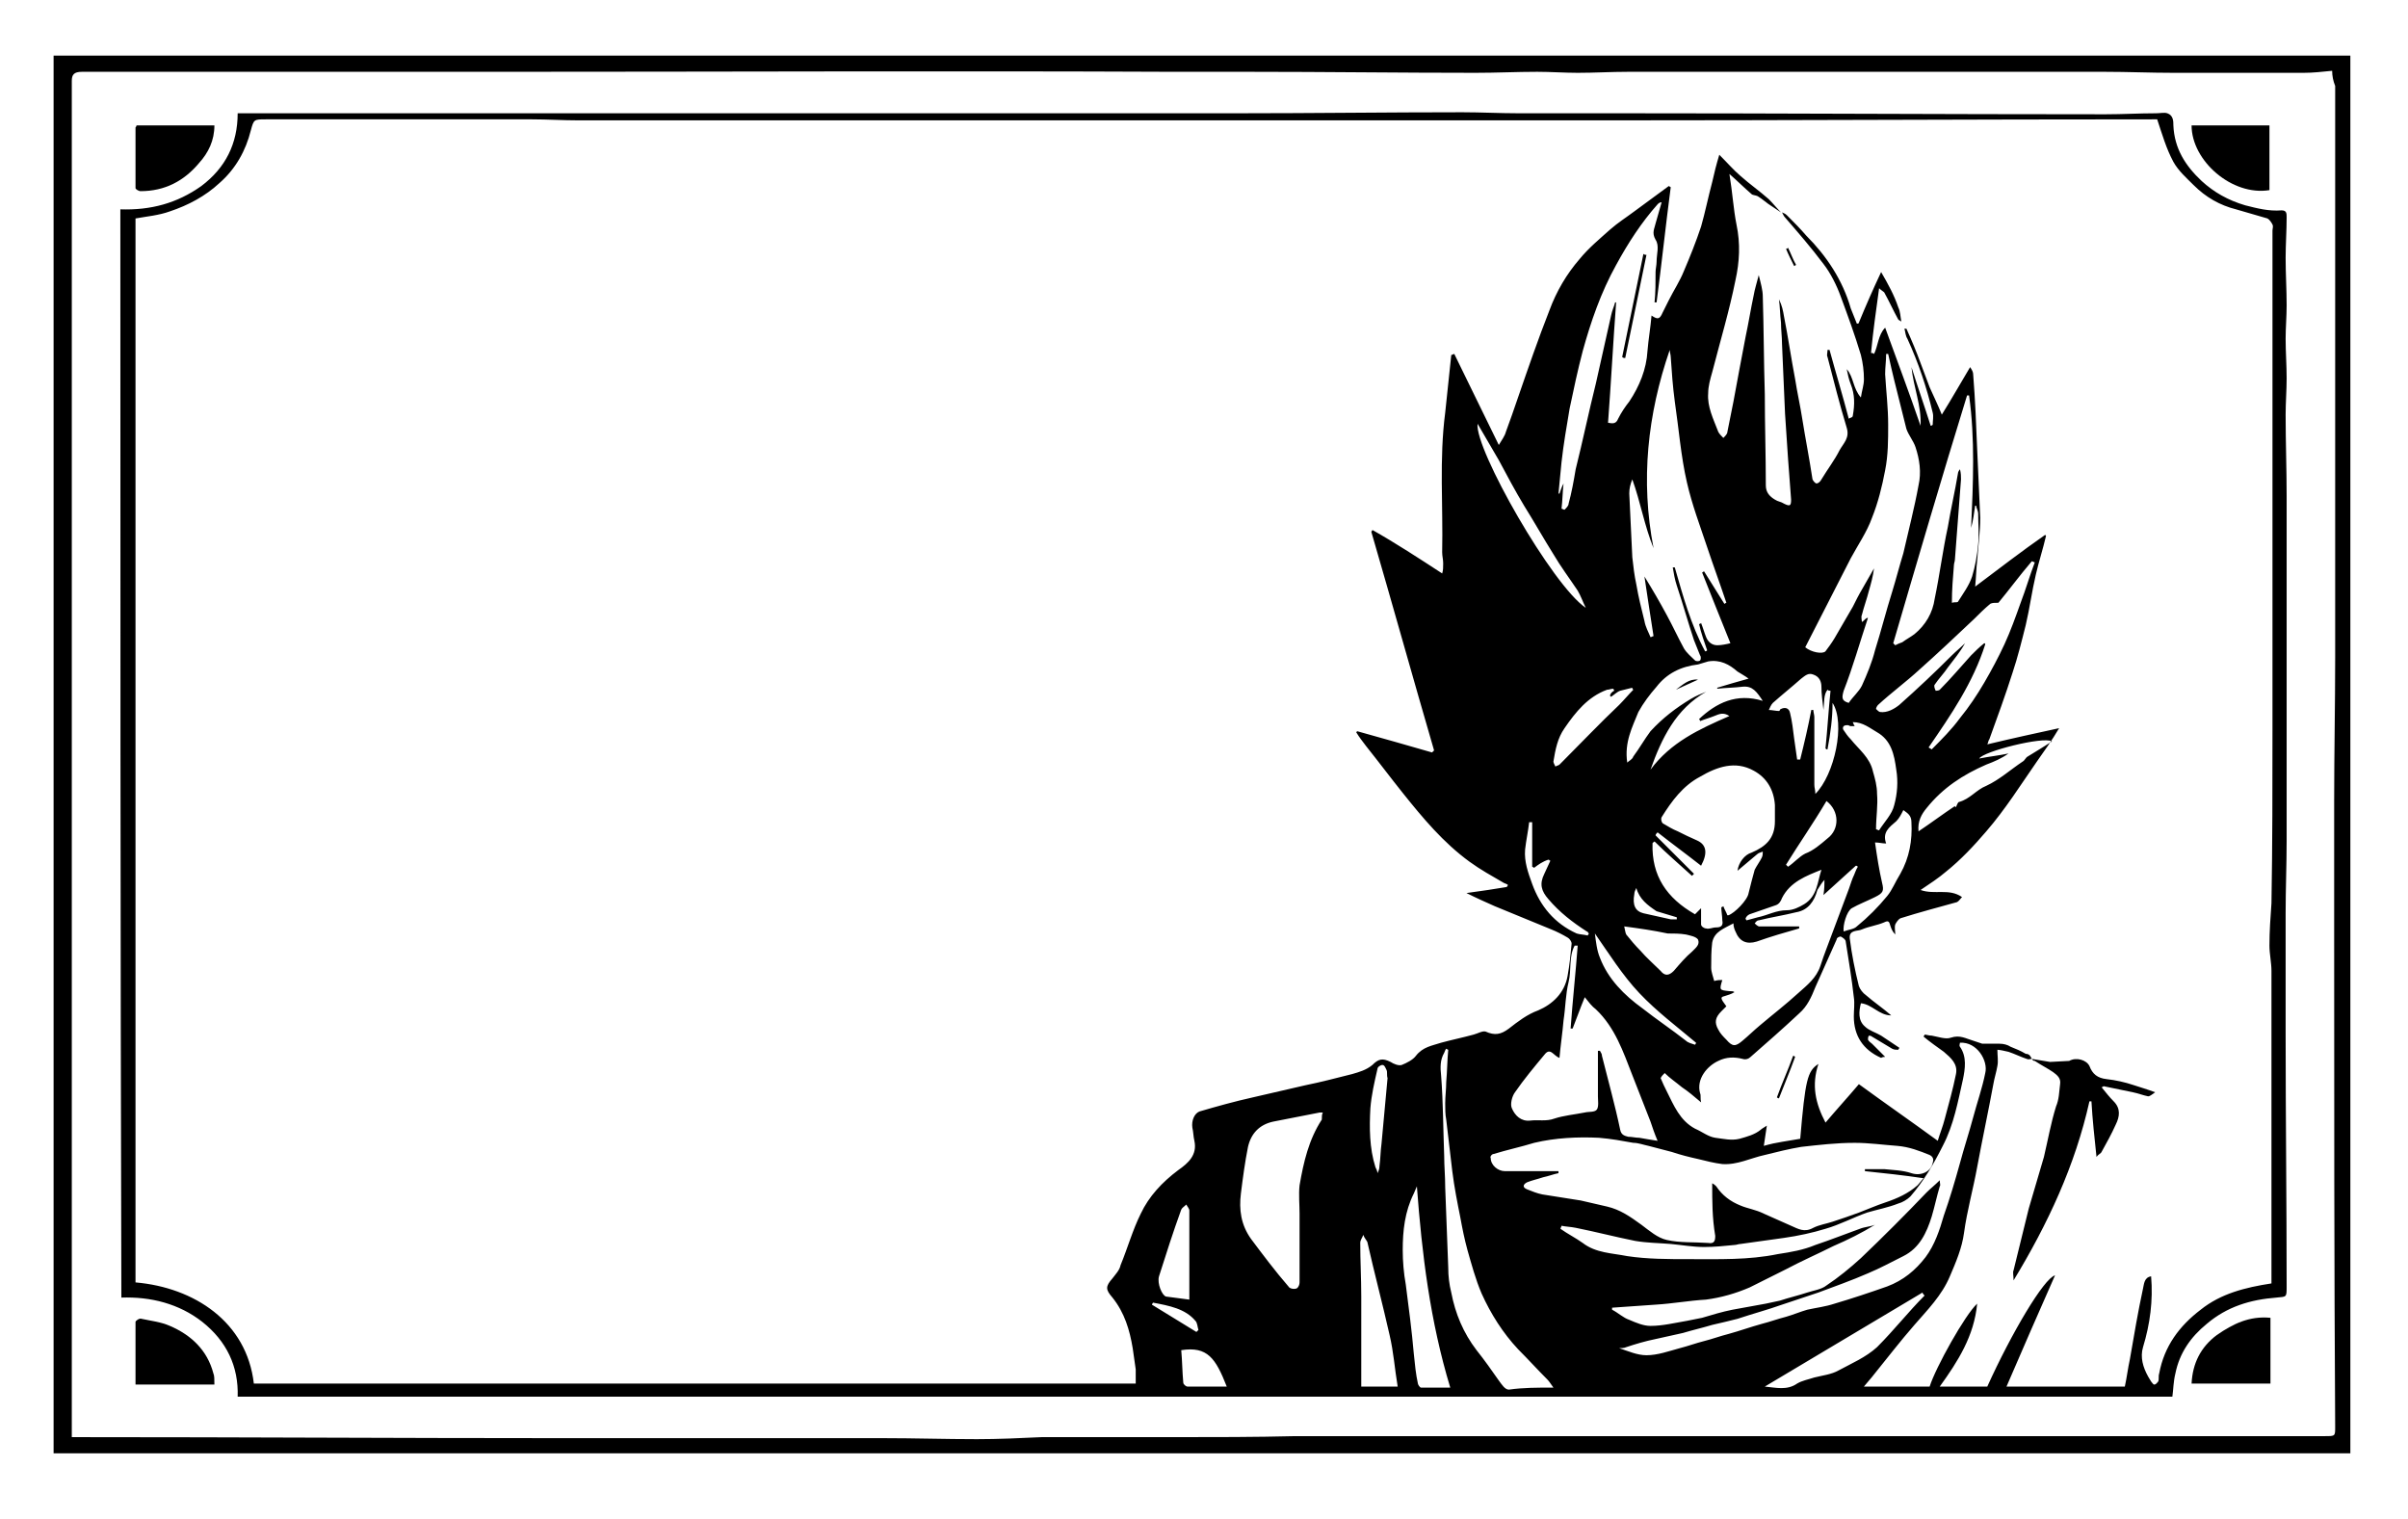
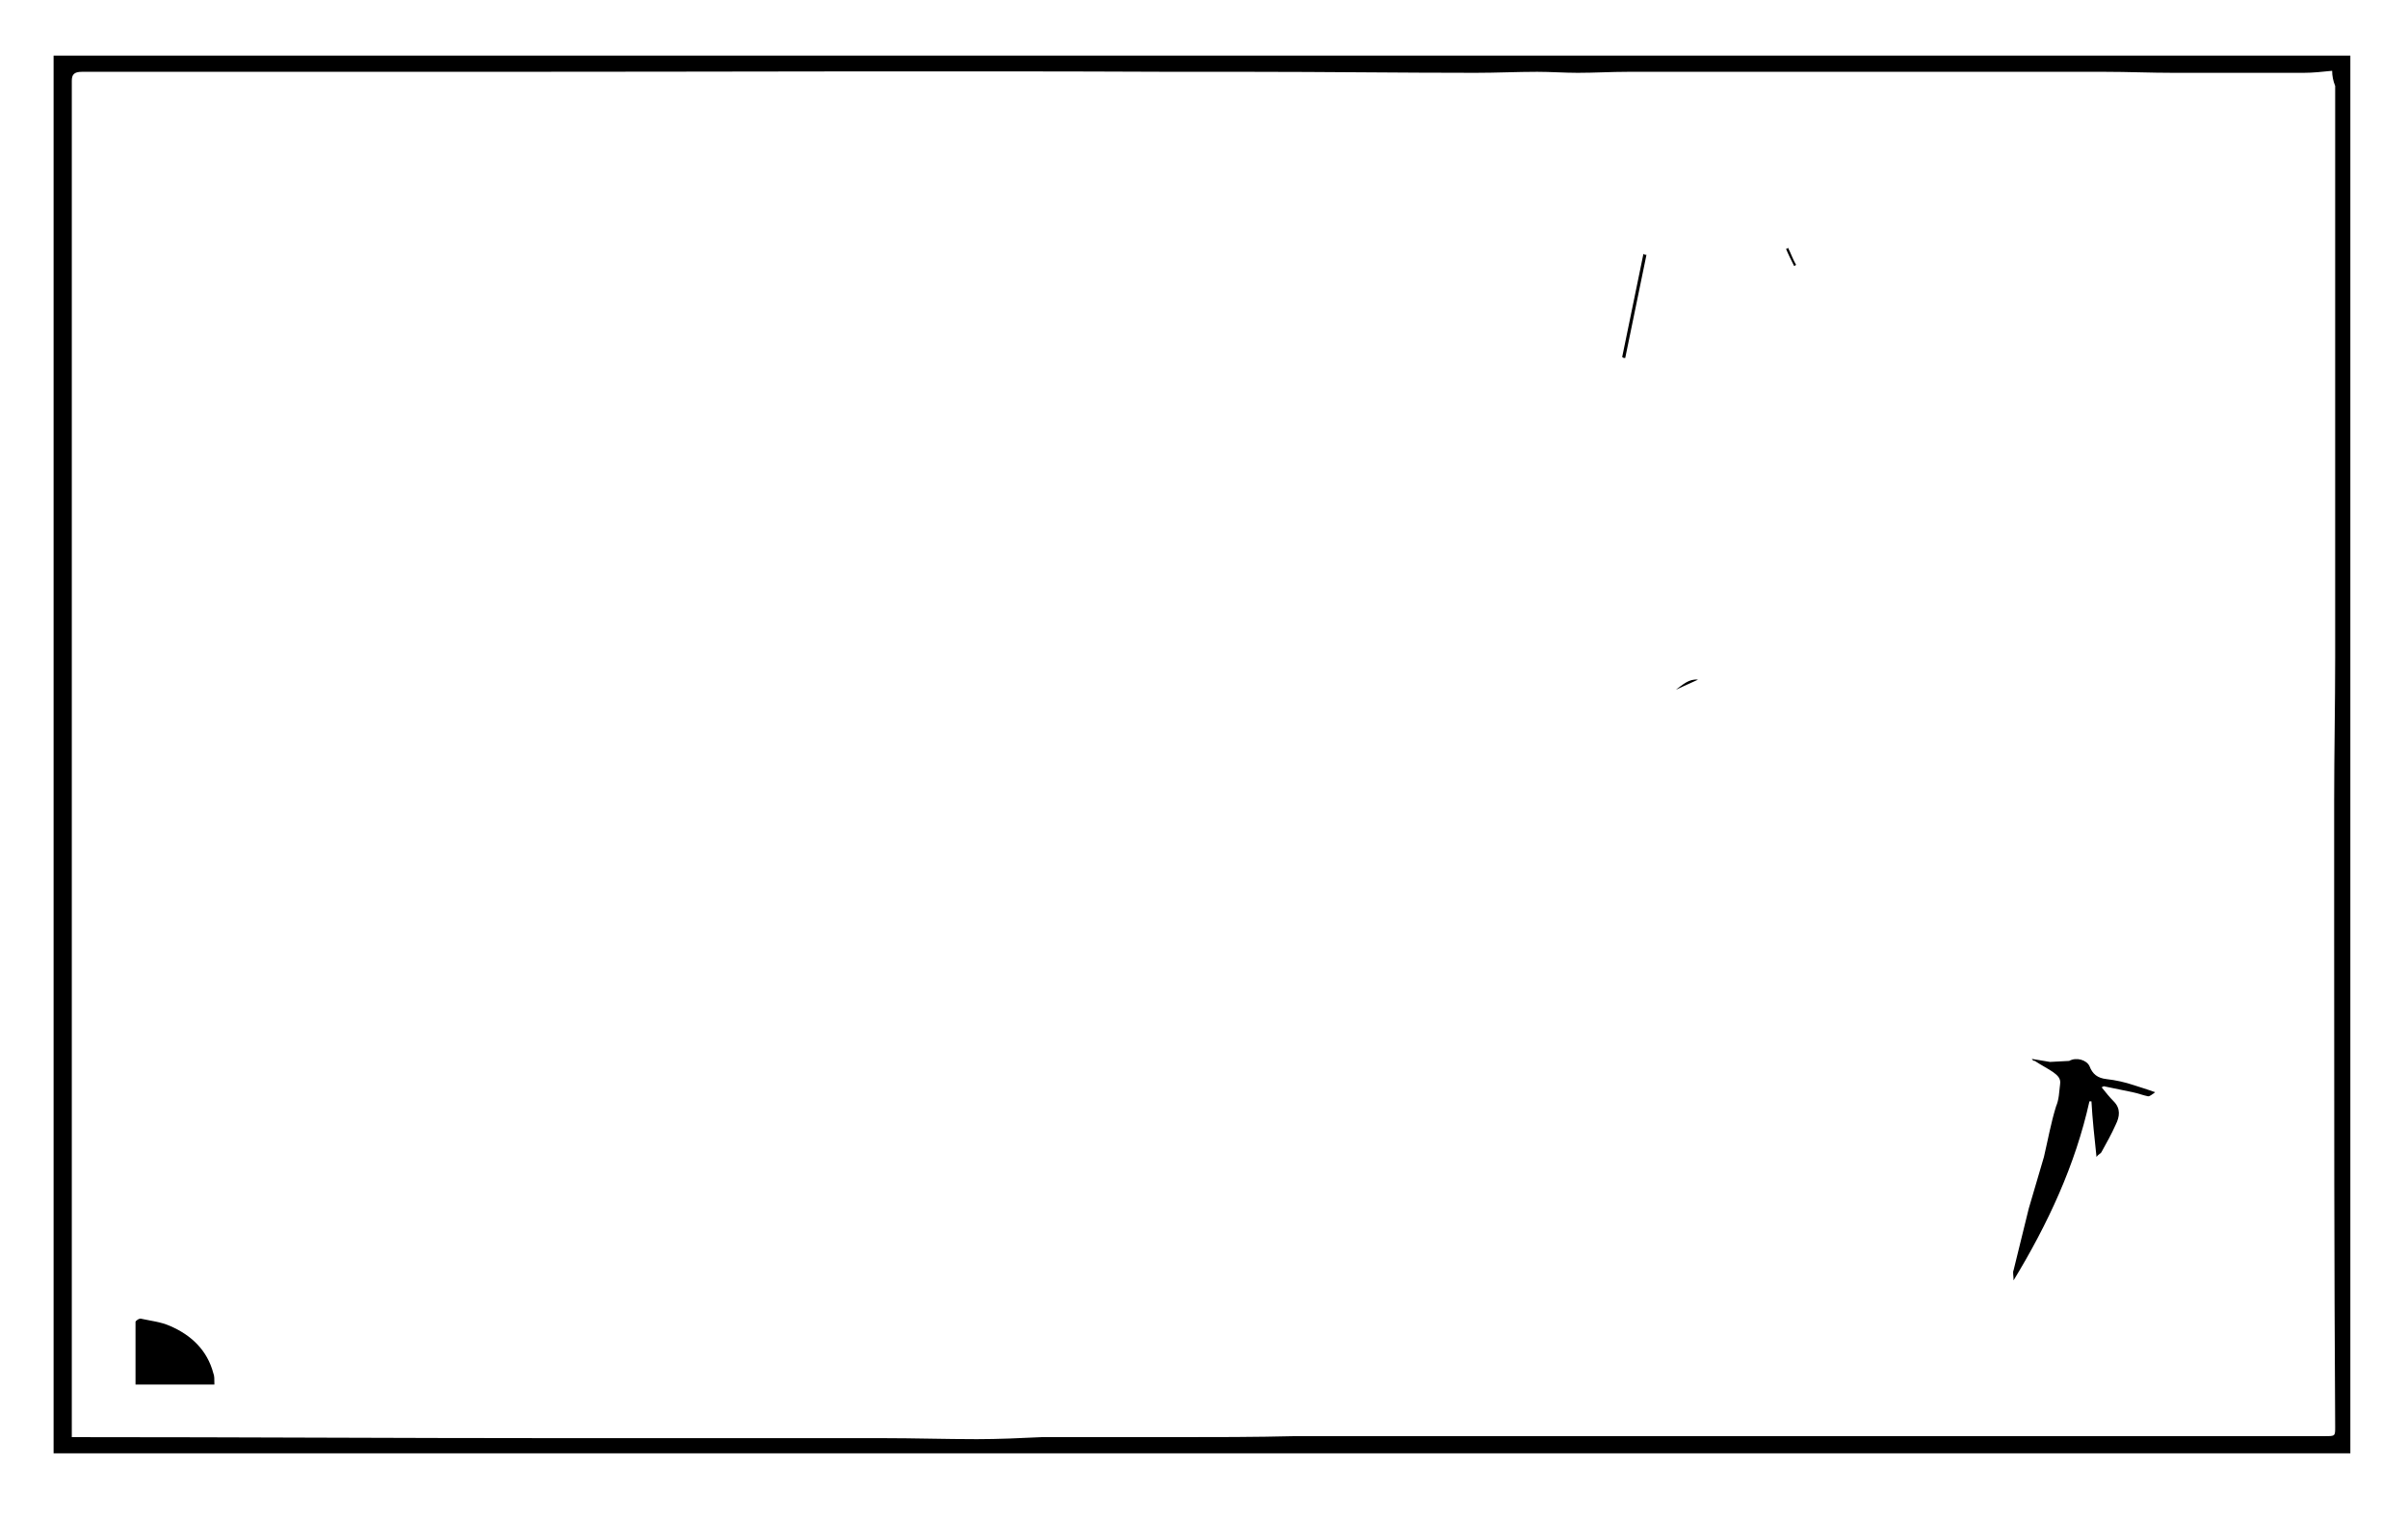
<svg xmlns="http://www.w3.org/2000/svg" version="1.1" id="Слой_1" x="0px" y="0px" viewBox="0 0 238.1 150.2" style="enable-background:new 0 0 238.1 150.2;" xml:space="preserve">
  <g>
    <path d="M5.3,143.7c0-46.1,0-92.1,0-138.2c75.7,0,151.4,0,227.1,0c0,46,0,92.1,0,138.2C156.8,143.7,81.1,143.7,5.3,143.7z M230.6,7   c-1,0.1-1.9,0.2-2.8,0.2c-2.5,0-4.9,0-7.4,0c-1.8,0-3.7,0-5.5,0c-2.3,0-4.5-0.1-6.8-0.1c-15.7,0-31.4,0-47.1,0   c-1.7,0-3.3,0.1-5,0.1c-1.3,0-2.7-0.1-4-0.1c-2,0-4,0.1-6.1,0.1c-7.5,0-14.9-0.1-22.4-0.1c-2.5,0-5,0-7.5,0   c-22.3-0.1-44.7,0-67.1,0c-6.7,0-13.5,0-20.2,0c-6.9,0-13.7,0-20.6,0c-0.8,0-1,0.3-1,0.9c0,0.5,0,0.9,0,1.4c0,44,0,88,0,131.9   c0,0.2,0,0.5,0,0.8c0.3,0,0.6,0,0.8,0c15.8,0,31.5,0.1,47.3,0.1c4.7,0,9.5,0,14.2,0c3.4,0,6.8,0,10.2,0c2.5,0,5.1,0,7.7,0   c3.1,0,6.2,0.1,9.3,0.1c2.1,0,4.3-0.1,6.4-0.2c1.5,0,2.9,0,4.4,0c2.9,0,5.8,0,8.7,0c4,0,8,0,12-0.1c4.3,0,8.6,0,12.9,0   c5,0,10.1,0,15.1,0c23,0,45.9,0,68.9,0c1.6,0,3.3,0,4.9,0c1,0,1,0,1-0.9c-0.1-16.1-0.1-32.2-0.1-48.4c0-4.5,0-9,0-13.5   c0-4.7,0.1-9.5,0.1-14.2c0-18.8,0-37.7,0-56.5C230.7,8,230.6,7.5,230.6,7z" />
-     <path d="M11.9,20.7c3,0.1,5.6-0.6,8-2.3c2.4-1.8,3.6-4.2,3.6-7.2c1,0,1.9,0,2.8,0c9.7,0,19.3,0,29,0c19.6,0,39.3,0,58.9,0   c2.8,0,5.5,0,8.2,0c7.4,0,14.8-0.1,22.2-0.1c1.8,0,3.7,0.1,5.5,0.1c3.3,0,6.6,0,9.9,0c16.1,0,32.1,0.1,48.2,0.1   c1.7,0,3.3-0.1,5-0.1c0.4,0,0.8-0.1,1.1,0c0.6,0.2,0.6,0.8,0.6,1.2c0.1,2.3,1.2,4,2.8,5.5c1.2,1.1,2.6,1.9,4.3,2.4   c1.2,0.3,2.3,0.6,3.6,0.5c0.5,0,0.5,0.3,0.5,0.7c0,1.3-0.1,2.7-0.1,4c0,1.6,0.1,3.1,0.1,4.7c0,1.1-0.1,2.2-0.1,3.3   c0,1.3,0.1,2.6,0.1,3.9c0,1.2-0.1,2.4-0.1,3.6c0,2.7,0.1,5.4,0.1,8.1c0,2.2,0,4.5,0,6.7c0,9.1,0,18.2,0,27.3c0,2.4-0.1,4.8-0.1,7.2   c0,4,0,7.9,0,11.9c0,8.3,0.1,16.7,0.1,25c0,1.1,0,1-1,1.1c-2.6,0.2-4.9,0.9-6.9,2.6c-1.6,1.3-2.7,2.9-3.1,4.9   c-0.2,0.8-0.2,1.6-0.3,2.3c-63.7,0-127.5,0-191.3,0c0.1-3-1.1-5.5-3.5-7.4c-2.3-1.8-5.1-2.5-8-2.4C11.9,92.4,11.9,56.6,11.9,20.7z    M200.9,104.7c-0.2,0-0.3,0.1-0.5,0c-0.6-0.2-1.2-0.5-1.8-0.7c-0.4-0.1-0.9-0.2-1.1-0.2c0,0.6,0.1,1.1,0,1.6   c-0.1,0.6-0.3,1.2-0.4,1.8c-0.5,2.7-1.1,5.5-1.6,8.2c-0.4,2.2-1,4.3-1.3,6.5c-0.2,1.5-0.8,2.9-1.4,4.3c-0.8,1.9-2.2,3.3-3.5,4.8   c-1.4,1.6-2.7,3.3-4,4.9c-0.3,0.4-0.6,0.7-1,1.2c2.3,0,4.4,0,6.5,0c0.6-1.9,3.5-7.1,4.7-8.2c-0.3,3.2-1.9,5.7-3.7,8.2   c1.7,0,3.2,0,4.7,0c2.4-5.3,5.6-10.7,6.7-11c-1.6,3.6-3.2,7.3-4.8,11c4,0,7.8,0,11.7,0c0.2-0.9,0.3-1.8,0.5-2.7   c0.4-2.3,0.8-4.7,1.3-7c0.1-0.4,0.1-1.1,0.8-1.2c0.2,2.4-0.1,4.7-0.8,7c-0.3,1,0,2,0.5,2.9c0.1,0.2,0.2,0.3,0.3,0.5   c0.1,0.1,0.2,0.3,0.3,0.3c0.2,0,0.3-0.2,0.4-0.3c0.1-0.2,0-0.5,0.1-0.8c0.5-2.7,2-4.7,4.1-6.3c2-1.6,4.4-2.2,7-2.6   c0-0.3,0-0.6,0-0.8c0-10,0-20,0-30.1c0-0.8-0.2-1.7-0.2-2.5c0-1.4,0.1-2.8,0.2-4.2c0.1-5.8,0.1-11.6,0.1-17.4c0-1.2,0-2.4,0-3.6   c0-1.8,0-3.6,0-5.4c0-13.4,0-26.7,0-40.1c0-0.2,0.1-0.4,0-0.6s-0.3-0.5-0.5-0.6c-1-0.3-2.1-0.6-3.1-0.9c-1.6-0.4-3-1.2-4.2-2.4   c-0.7-0.7-1.5-1.4-2-2.3c-0.7-1.3-1.1-2.7-1.6-4.2c0,0-0.2,0-0.4,0c-17.9,0-35.7,0.1-53.6,0.1c-24.7,0-49.4,0-74.2,0   c-9.3,0-18.6,0-27.9,0c-1.5,0-3.1-0.1-4.6-0.1c-2.5,0-5,0-7.5,0c-6.3,0-12.6,0-18.8,0c-1.2,0-1.2,0-1.5,1.1c-0.5,2-1.5,3.8-3.1,5.2   c-1.4,1.3-3.1,2.2-4.9,2.8c-1.1,0.4-2.3,0.5-3.4,0.7c0,35.1,0,70.1,0,105.2c5.8,0.5,11,3.9,11.7,10c29.1,0,58.1,0,87.2,0   c0-0.4,0-0.9,0-1.4c-0.1-0.7-0.2-1.4-0.3-2.1c-0.3-1.8-0.8-3.5-2-5c-0.7-0.8-0.7-1.1,0-1.9c0.3-0.4,0.7-0.8,0.8-1.3   c0.7-1.7,1.2-3.5,2-5.1c0.8-1.7,2.1-3.1,3.7-4.3c1-0.7,1.9-1.5,1.6-2.9c-0.1-0.4-0.1-0.9-0.2-1.3c-0.1-0.7,0.2-1.4,0.7-1.6   c1.7-0.5,3.5-1,5.3-1.4c1.7-0.4,3.5-0.8,5.2-1.2c1.5-0.3,3-0.7,4.6-1.1c0.7-0.2,1.4-0.4,2-0.9c0.6-0.6,1-0.7,1.8-0.3   c0.3,0.2,0.8,0.4,1.1,0.3c0.5-0.2,1.1-0.5,1.4-0.9c0.7-0.9,1.6-1,2.5-1.3c1.1-0.3,2.1-0.5,3.2-0.8c0.4-0.1,0.9-0.4,1.2-0.3   c0.9,0.4,1.5,0.3,2.3-0.3c0.9-0.7,1.8-1.4,2.9-1.8c1.4-0.6,2.6-1.7,2.9-3.4c0.2-1.1,0.3-2.1,0.4-3.2c0-0.2-0.2-0.5-0.4-0.6   c-0.5-0.3-1.1-0.6-1.6-0.8c-1.9-0.8-3.7-1.5-5.6-2.3c-0.9-0.4-1.8-0.8-2.8-1.3c1.5-0.2,2.8-0.4,4-0.6c0-0.1,0.1-0.1,0.1-0.2   c-0.1-0.1-0.2-0.1-0.4-0.2c-1.2-0.7-2.3-1.3-3.4-2.1c-2.6-1.9-4.6-4.3-6.6-6.8c-1.2-1.5-2.4-3.1-3.6-4.6c-0.3-0.4-0.7-0.9-1-1.4   l0.1-0.1c2.5,0.7,5,1.4,7.4,2.1c0.1-0.1,0.1-0.1,0.2-0.2c-2.1-7.2-4.1-14.4-6.2-21.6c0-0.1,0.1-0.1,0.1-0.2   c2.3,1.3,4.6,2.8,6.9,4.3c0.1-0.3,0.1-0.6,0.1-1s-0.1-0.7-0.1-1.1c0.1-4.6-0.3-9.2,0.3-13.8c0.2-1.9,0.4-3.8,0.6-5.7   c0.1,0,0.2-0.1,0.3-0.1c1.4,2.9,2.9,5.9,4.4,9c0.3-0.5,0.6-0.9,0.7-1.3c0.4-1.1,0.8-2.2,1.2-3.4c1-2.9,2-5.8,3.1-8.6   c0.7-1.9,1.7-3.6,3-5.1c0.9-1.1,2-2,3-2.9c0.8-0.7,1.6-1.2,2.4-1.8c1.1-0.8,2.3-1.7,3.4-2.5c0.1,0,0.1,0.1,0.2,0.1   c-0.5,3.8-0.9,7.6-1.4,11.4c-0.1,0-0.1,0-0.2,0c0.1-1,0.1-2,0.1-3c0-0.3,0.1-0.7,0.1-1c0-0.8,0.3-1.6-0.1-2.2   c-0.4-0.7-0.1-1.1,0-1.6c0.2-0.7,0.4-1.4,0.6-2.1c-0.2,0-0.3,0.1-0.4,0.2c-1.6,1.8-2.9,3.8-4.1,6c-1.5,2.7-2.5,5.6-3.3,8.5   c-0.5,1.9-0.9,3.8-1.3,5.7c-0.3,1.8-0.6,3.5-0.8,5.3c-0.1,1-0.2,2-0.3,3.1h0.1c0.1-0.3,0.2-0.6,0.4-1c-0.1,0.9-0.1,1.7-0.2,2.5   c0.1,0,0.2,0.1,0.3,0.1c0.2-0.2,0.4-0.4,0.4-0.6c0.3-1.1,0.5-2.2,0.7-3.4c0.7-2.8,1.3-5.7,2-8.5c0.5-2.2,1-4.5,1.5-6.7   c0.1-0.5,0.3-0.9,0.4-1.3h0.1c-0.3,4-0.5,7.9-0.8,11.9c0.5,0.1,0.8,0.1,1-0.4c0.3-0.6,0.7-1.2,1.1-1.7c1-1.5,1.7-3.2,1.8-5   c0.1-1.2,0.3-2.3,0.4-3.5c0.6,0.4,0.8,0.4,1.1-0.3c0.2-0.4,0.4-0.8,0.6-1.2c0.5-1,1.1-1.9,1.5-2.9c0.6-1.4,1.2-2.9,1.7-4.4   c0.4-1.4,0.7-2.9,1.1-4.4c0.2-0.9,0.4-1.7,0.7-2.7c0.8,0.8,1.4,1.5,2.1,2.1c0.9,0.8,1.9,1.5,2.8,2.3c0.4,0.4,0.8,0.9,1.2,1.3   c-0.3-0.2-0.6-0.4-0.9-0.6c-0.5-0.3-0.9-0.7-1.4-1c-0.2-0.1-0.5-0.1-0.6-0.2c-0.7-0.6-1.4-1.3-2.2-2c0.3,1.8,0.4,3.5,0.7,5   c0.4,1.9,0.3,3.7-0.1,5.5c-0.6,3-1.5,6-2.3,9.1c-0.2,0.7-0.4,1.4-0.4,2.1c-0.1,1.3,0.5,2.5,1,3.8c0.1,0.2,0.3,0.4,0.5,0.6   c0.2-0.2,0.4-0.4,0.4-0.6c0.2-1,0.4-2,0.6-3c0.4-2.2,0.8-4.3,1.2-6.4c0.3-1.4,0.5-2.7,0.8-4.1c0.1-0.6,0.3-1.2,0.5-2   c0.2,0.8,0.4,1.5,0.4,2.1c0.1,3.2,0.1,6.5,0.2,9.7c0,3,0.1,6,0.1,9c0,0.7,0.4,1.1,0.9,1.4c0.3,0.2,0.6,0.2,0.9,0.4   c0.6,0.3,0.7,0.2,0.7-0.4c-0.1-1.3-0.2-2.6-0.3-4c-0.1-1.5-0.2-3-0.3-4.5c-0.1-2.3-0.2-4.6-0.3-6.9c0-0.7-0.1-1.4-0.1-2.1   c-0.1-0.8-0.1-1.6-0.2-2.3c0.3,0.6,0.4,1.1,0.5,1.7c0.4,2,0.7,4.1,1.1,6.2c0.2,1.3,0.5,2.6,0.7,3.9c0.3,1.9,0.7,3.9,1,5.9   c0,0.2,0.3,0.5,0.4,0.5c0.2,0,0.4-0.2,0.5-0.4c0.6-1,1.3-1.9,1.8-2.9c0.4-0.7,1-1.2,0.7-2.2c-0.7-2.3-1.3-4.7-1.9-7   c-0.1-0.2,0-0.4,0-0.7c0.1,0,0.1,0,0.2,0c0.6,2.2,1.3,4.5,1.9,6.8c0.1-0.1,0.4-0.1,0.4-0.3c0.2-1.1,0.2-2.1-0.2-3.1   c-0.2-0.5-0.3-1-0.4-1.5c0.7,0.8,0.6,1.9,1.4,2.8c0.1-0.7,0.3-1.2,0.3-1.8c0-0.8-0.1-1.6-0.3-2.4c-0.6-2-1.3-3.9-2-5.8   c-0.4-1.1-1-2.3-1.7-3.2c-1.2-1.6-2.5-3.1-3.8-4.6c-0.1-0.1-0.2-0.3-0.3-0.5c0.2,0.1,0.3,0.1,0.5,0.3c0.7,0.7,1.3,1.3,1.9,2   c2,2,3.6,4.4,4.4,7.2c0.2,0.5,0.4,1,0.6,1.5c0.1,0,0.2,0,0.2-0.1c0.7-1.7,1.4-3.3,2.2-5c0.7,1.2,1.3,2.3,1.7,3.5   c0.2,0.4,0.2,0.9,0.3,1.4c-0.1-0.1-0.2-0.1-0.3-0.2c-0.5-0.9-0.9-1.8-1.4-2.7c-0.1-0.1-0.3-0.2-0.5-0.4c-0.3,2.2-0.6,4.3-0.8,6.4   c0.1,0,0.2,0,0.3,0.1c0.4-0.8,0.4-1.9,1.1-2.6c1.2,3.3,2.4,6.5,3.5,9.7c0.1-2-0.7-3.8-0.9-5.8c0.6,1.9,1.3,3.9,1.9,5.8   c0.1,0,0.2-0.1,0.2-0.1c0-0.4,0.1-0.8,0-1.2c-0.6-2.5-1.4-4.9-2.5-7.3c-0.2-0.3-0.2-0.7-0.3-1c0.1,0,0.2,0,0.2,0   c0.5,1.1,1,2.3,1.4,3.4c0.3,0.8,0.6,1.6,0.9,2.4c0.4,0.9,0.8,1.7,1.2,2.7c1-1.6,1.9-3.2,2.8-4.7c0.2,0.3,0.3,0.5,0.3,0.7   c0.2,2.5,0.3,5,0.4,7.5c0.1,2.2,0.2,4.5,0.3,6.7c0,1.4-0.2,2.8-0.3,4.2c-0.1,0.8-0.1,1.6-0.2,2.6c2.4-1.8,4.6-3.5,6.9-5.1   c0.1,0,0.1,0.1,0.1,0.1c-0.3,1.3-0.7,2.5-1,3.8c-0.4,1.7-0.6,3.3-1,5c-0.4,1.6-0.8,3.2-1.3,4.7c-0.7,2.2-1.5,4.4-2.3,6.6   c-0.1,0.1-0.1,0.3-0.2,0.5c2.5-0.6,4.8-1.1,7.1-1.6c-0.7,1.2-1.5,2.3-2.2,3.3c-1.6,2.3-3.1,4.7-5,6.9c-1.2,1.4-2.5,2.8-4,4   c-0.7,0.6-1.6,1.2-2.5,1.8c1.4,0.5,2.8-0.2,4.1,0.7c-0.2,0.2-0.3,0.4-0.5,0.5c-1.8,0.5-3.7,1-5.6,1.6c-0.2,0.1-0.4,0.4-0.5,0.6   c-0.1,0.3,0,0.7,0,1c-0.3-0.3-0.4-0.6-0.5-0.9c-0.1-0.4-0.2-0.5-0.6-0.3c-0.7,0.3-1.5,0.4-2.2,0.7c-0.4,0.2-1.3,0-1.2,0.9   c0.2,1.6,0.5,3.1,0.9,4.7c0.1,0.3,0.4,0.7,0.7,0.9c0.8,0.7,1.7,1.3,2.5,2c-1.2,0-1.9-1.1-3-1.2c-0.2,0.8-0.3,1.7,0.4,2.3   c0.4,0.4,1.1,0.6,1.6,0.9c0.6,0.4,1.2,0.8,1.8,1.2c0,0.1-0.1,0.1-0.1,0.2c-0.2,0-0.4,0-0.6-0.1c-0.7-0.4-1.3-0.8-2-1.2   c-0.1-0.1-0.3-0.1-0.3-0.1c-0.1,0.1-0.1,0.3-0.1,0.4c0.1,0.2,0.3,0.3,0.4,0.4c0.4,0.4,0.8,0.8,1.3,1.3c-0.3,0-0.4,0.1-0.4,0.1   c-1.8-0.8-2.7-2.2-2.7-4.1c0-0.6,0.1-1.3,0-1.9c-0.2-1.8-0.5-3.6-0.8-5.5c0-0.2-0.3-0.4-0.5-0.5c-0.1,0-0.4,0.1-0.4,0.3   c-0.7,1.6-1.4,3.1-2.1,4.7c-0.4,1-0.8,1.9-1.6,2.6c-1.6,1.5-3.2,2.9-4.8,4.3c-0.2,0.2-0.5,0.3-0.8,0.2c-0.8-0.2-1.6-0.2-2.4,0.2   c-1.1,0.5-2.2,1.8-1.8,3.2c0.1,0.2,0,0.5,0.1,0.9c-0.7-0.6-1.3-1.1-1.9-1.5c-0.6-0.5-1.2-0.9-1.7-1.4c-0.2,0.2-0.3,0.3-0.4,0.5   c0.2,0.5,0.4,0.9,0.6,1.3c0.7,1.4,1.3,2.9,2.8,3.7c0.7,0.3,1.3,0.8,2,0.9c0.8,0.1,1.6,0.3,2.4,0.1c0.7-0.2,1.5-0.4,2.1-0.9   c0.1-0.1,0.3-0.2,0.6-0.4c-0.1,0.7-0.2,1.3-0.3,2c0.7-0.2,1.2-0.3,1.8-0.4s1.2-0.2,1.8-0.3c0.5-5.8,0.7-6.7,1.8-7.4   c-0.7,2.1-0.3,3.9,0.7,5.8c1.1-1.3,2.2-2.5,3.3-3.8c2.6,1.9,5.2,3.7,7.8,5.6c0.2-0.7,0.5-1.4,0.7-2.2c0.4-1.5,0.8-2.9,1.1-4.4   c0.2-1-0.5-1.6-1.2-2.2c-0.7-0.5-1.4-1-2-1.5c0-0.1,0.1-0.1,0.1-0.2c0.2,0,0.4,0.1,0.7,0.1c0.6,0.1,1.4,0.4,1.9,0.2   c0.9-0.3,1.5,0.1,2.2,0.3c0.3,0.1,0.6,0.2,0.9,0.3c0.6,0,1.1,0,1.7,0c0.4,0,0.8,0.1,1.1,0.3c0.5,0.2,1,0.4,1.5,0.7   C200.7,104.2,200.8,104.5,200.9,104.7L200.9,104.7z M169.3,117c0.2,0.1,0.3,0.2,0.4,0.3c0.6,0.9,1.4,1.5,2.4,1.9   c0.7,0.3,1.5,0.4,2.3,0.8c0.9,0.4,1.8,0.8,2.7,1.2c0.7,0.3,1.3,0.7,2.2,0.2c0.6-0.3,1.3-0.4,1.9-0.6c0.9-0.3,1.8-0.6,2.6-0.9   s1.7-0.7,2.6-1c1.2-0.4,2.3-0.9,3.2-1.7c0.2-0.2,0.4-0.5,0.6-0.7c-2-0.3-3.9-0.5-5.8-0.7c0-0.1,0-0.1,0-0.2c0.6,0,1.3,0,1.9,0   c0.9,0.1,1.8,0.1,2.7,0.4s1.9-0.1,2.1-1c0.1-0.3,0.1-0.6-0.3-0.8c-1-0.4-2-0.8-3.2-0.9c-1.4-0.1-2.8-0.3-4.2-0.3   c-1.8,0-3.5,0.2-5.3,0.4c-1.2,0.2-2.4,0.5-3.6,0.8c-1.4,0.3-2.7,1-4.2,0.9c-0.8-0.1-1.6-0.3-2.4-0.5c-0.9-0.2-1.7-0.4-2.6-0.7   c-0.8-0.2-1.5-0.4-2.3-0.6c-0.5-0.1-1-0.3-1.5-0.3c-1.1-0.2-2.2-0.4-3.4-0.5c-2.1-0.1-4.3,0-6.4,0.5c-1.3,0.4-2.7,0.7-4,1.1   c-0.2,0-0.4,0.3-0.3,0.4c0,0.7,0.7,1.3,1.4,1.3c1.4,0,2.8,0,4.2,0c0.4,0,0.7,0,1.1,0c0,0.1,0,0.1,0,0.2c-0.5,0.1-1,0.3-1.5,0.4   c-0.6,0.2-1.1,0.3-1.6,0.5c-0.4,0.2-0.5,0.5,0,0.7s1,0.4,1.5,0.5c1.3,0.2,2.5,0.4,3.8,0.6c0.9,0.2,1.7,0.4,2.6,0.6   c1.3,0.3,2.3,1,3.4,1.8c0.8,0.6,1.6,1.3,2.5,1.5c1.3,0.3,2.7,0.2,4.1,0.3c0.6,0.1,0.7-0.2,0.7-0.7   C169.3,120.4,169.3,118.8,169.3,117z M159.4,129.3c0,0.1,0,0.1,0,0.2c0.6,0.3,1.1,0.8,1.7,1c0.7,0.3,1.4,0.6,2.1,0.6   c1.2,0,2.4-0.3,3.6-0.5c0.5-0.1,1-0.2,1.5-0.3c1-0.3,2-0.6,3-0.8c1.1-0.2,2.2-0.4,3.3-0.6c0.5-0.1,0.9-0.2,1.4-0.3   c0.9-0.3,1.8-0.5,2.7-0.8c0.6-0.2,1.4-0.3,1.9-0.7c1.2-0.8,2.3-1.7,3.4-2.7c2.2-2.1,4.4-4.3,6.5-6.5c0.4-0.4,0.8-0.7,1.3-1.2   c0,0.3,0.1,0.5,0,0.6c-0.3,1-0.5,2-0.8,3c-0.5,1.6-1.2,3.1-2.8,3.9c-1.2,0.6-2.3,1.2-3.5,1.7c-1.6,0.7-3.3,1.3-4.9,1.9   c-1.2,0.4-2.4,0.8-3.6,1.2c-1.4,0.5-2.9,0.9-4.4,1.4c-0.8,0.2-1.6,0.4-2.5,0.6c-1,0.3-1.9,0.5-2.9,0.8c-0.9,0.2-1.8,0.4-2.7,0.6   c-1,0.2-2,0.5-2.9,0.8c-0.2,0.1-0.5,0.1-0.7,0.1c0.9,0.3,1.8,0.7,2.7,0.7c1.1,0,2.2-0.4,3.3-0.7c0.8-0.2,1.6-0.5,2.4-0.7   c0.8-0.2,1.6-0.5,2.4-0.7c1.1-0.3,2.2-0.7,3.3-1c0.8-0.2,1.6-0.5,2.4-0.7c0.7-0.2,1.4-0.5,2.1-0.7c0.9-0.2,1.8-0.3,2.7-0.6   c1.7-0.5,3.5-1.1,5.2-1.7c1.6-0.6,2.8-1.6,3.8-2.9c0.9-1.2,1.4-2.7,1.8-4.1c0.6-1.7,1.1-3.4,1.6-5.2c0.4-1.5,0.9-3,1.3-4.5   c0.4-1.5,0.9-2.9,1.2-4.4c0.3-1.2-0.8-3.1-2.5-3c0,0.1-0.1,0.3,0,0.4c0.7,1,0.5,2.2,0.3,3.2c-0.5,2.2-0.9,4.5-2,6.6   c-0.9,1.8-1.9,3.5-3.2,5c-0.3,0.3-0.8,0.6-1.2,0.7c-1,0.4-2.1,0.6-3.1,0.9c-1.4,0.5-2.7,1.2-4.1,1.6c-1.3,0.4-2.7,0.7-4.1,0.9   c-1.4,0.2-2.9,0.4-4.3,0.6c-0.2,0-0.4,0.1-0.6,0.1c-1,0.1-2,0.2-3,0.2c-1.1,0-2.2-0.2-3.3-0.3c-1.2-0.1-2.3-0.1-3.5-0.3   c-2-0.4-3.9-0.9-5.9-1.3c-0.5-0.1-0.9-0.1-1.4-0.2c0,0.1-0.1,0.2-0.1,0.3c0.7,0.5,1.5,0.9,2.2,1.4c1.3,1,2.9,1,4.4,1.3   c2,0.3,4,0.3,6.1,0.3c2.9,0,5.9,0.1,8.8-0.5c1.3-0.2,2.5-0.4,3.7-0.9c1.5-0.5,3-1.1,4.4-1.6c0.5-0.2,1-0.2,1.5-0.4   c-1.3,0.8-2.7,1.5-4.1,2.1c-1.6,0.8-3.2,1.5-4.7,2.3c-1.2,0.6-2.4,1.2-3.6,1.8c-1.4,0.6-2.8,1-4.3,1.2c-1.7,0.1-3.3,0.4-5,0.5   C162.2,129.1,160.8,129.2,159.4,129.3z M162.6,57L162.6,57c0.8,1.3,1.5,2.5,2.2,3.8c0.6,1.1,1.1,2.2,1.7,3.3   c0.3,0.5,0.7,0.8,1.1,1.2c0.1,0.1,0.4,0.1,0.5,0s0.1-0.4,0-0.5c-0.2-0.5-0.4-1-0.6-1.5c-0.6-1.8-1.1-3.6-1.7-5.4   c-0.2-0.6-0.3-1.2-0.4-1.8c0.1,0,0.1,0,0.2,0c0.8,2.8,1.6,5.7,3,8.3c0.1,0,0.1,0,0.2-0.1c-0.3-0.9-0.6-1.7-0.8-2.6   c0.1,0,0.1,0,0.2-0.1c0.2,0.5,0.3,0.9,0.5,1.4s0.6,0.8,1.1,0.8c0.4,0,0.9-0.1,1.3-0.2c-1-2.5-1.9-4.7-2.8-7c0.1,0,0.1-0.1,0.2-0.1   c0.7,1.1,1.3,2.1,2,3.2c0.1,0,0.1-0.1,0.2-0.1c-0.6-1.8-1.3-3.7-1.9-5.5c-0.7-2.1-1.5-4.2-2-6.4c-0.6-2.6-0.8-5.3-1.2-8   c-0.2-1.5-0.3-2.9-0.4-4.4c0-0.2-0.1-0.5-0.1-0.7c-2.2,6.4-2.9,12.9-1.6,19.6c-0.9-2.2-1.3-4.6-2.1-6.8c-0.2,0.5-0.3,0.9-0.3,1.4   c0.1,2.1,0.2,4.2,0.3,6.3c0.1,0.9,0.2,1.8,0.4,2.7c0.2,1.2,0.5,2.4,0.8,3.6c0.1,0.6,0.4,1.1,0.6,1.6c0.1,0,0.2-0.1,0.3-0.1   C163.2,61,162.9,59,162.6,57z M168.2,89.8c0,0.6,0,1.1,0,1.6c0,0.2,0.3,0.4,0.5,0.4c0.3,0.1,0.6-0.1,1-0.1c0.5,0,0.7-0.2,0.6-0.7   c0-0.4-0.1-0.9-0.1-1.3c0.1,0,0.2-0.1,0.2-0.1c0.1,0.3,0.3,0.6,0.4,0.9h0.1c0.6-0.2,1.9-1.5,2-2.2c0.2-0.8,0.4-1.6,0.6-2.3   c0.2-0.4,0.5-0.8,0.7-1.2c0.1-0.2,0.1-0.4,0.1-0.6c-0.2,0.1-0.4,0.1-0.6,0.3c-0.6,0.5-1.2,1-1.9,1.6c0.1-0.8,0.7-1.6,1.4-1.8   c1.4-0.6,2.3-1.4,2.3-3.1c0-0.5,0-1,0-1.6c-0.1-1.5-0.8-2.7-2.1-3.4c-1.8-1-3.6-0.4-5.3,0.6c-1.7,0.9-2.8,2.4-3.8,4   c-0.1,0.2,0,0.5,0.1,0.6c0.5,0.3,1,0.6,1.5,0.8c0.6,0.3,1.2,0.6,1.9,0.9c0.9,0.4,1.1,1.2,0.4,2.5c-1.4-1.1-2.9-2.2-4.3-3.3   c-0.1,0.1-0.2,0.2-0.2,0.3c1.3,1.3,2.5,2.5,3.8,3.8c-0.1,0.1-0.1,0.1-0.2,0.2c-1.2-1.1-2.5-2.2-3.7-3.4c-0.1,0.1-0.2,0.1-0.2,0.2   c-0.1,3.2,1.4,5.4,4.2,7C167.7,90.3,167.9,90.1,168.2,89.8z M186.7,35c-0.1,0-0.1,0-0.2,0c0,0.7-0.1,1.3-0.1,2   c0.1,1.7,0.3,3.3,0.3,5c0,1.5,0,3-0.3,4.5c-0.3,1.6-0.7,3.2-1.3,4.7c-0.5,1.4-1.4,2.7-2.1,4c-1.5,2.9-3,5.9-4.5,8.8   c0.6,0.5,1.7,0.7,2,0.4c0.3-0.4,0.6-0.8,0.9-1.3c0.6-1,1.2-2.1,1.8-3.1c0.3-0.6,0.6-1.2,0.9-1.7c0.4-0.7,0.8-1.4,1.2-2.1   c-0.1,0.8-0.3,1.5-0.5,2.2c-0.2,0.8-0.5,1.6-0.7,2.4c-0.1,0.2,0,0.5,0,0.7c0.2-0.1,0.3-0.3,0.5-0.4h0.1c-0.8,2.4-1.5,4.9-2.4,7.2   c-0.2,0.7-0.2,1,0.5,1.2c0.4-0.6,1-1.1,1.3-1.7c0.5-1.1,1-2.3,1.3-3.5c0.6-1.9,1.1-3.9,1.7-5.8c0.4-1.3,0.7-2.5,1.1-3.8   c0.5-2.2,1.1-4.5,1.5-6.7c0.3-1.3,0.1-2.6-0.3-3.8c-0.2-0.6-0.7-1.2-0.9-1.8c-0.4-1.6-0.8-3.2-1.2-4.8   C187.1,36.8,186.9,35.9,186.7,35z M170.7,99.5c-0.2,0.2-0.3,0.3-0.5,0.5c-0.6,0.6-0.7,1.1-0.3,1.8c0.2,0.4,0.5,0.7,0.8,1   c0.6,0.7,0.9,0.7,1.6,0.1c0.6-0.5,1.1-1,1.7-1.5c1.3-1.1,2.6-2.1,3.8-3.2c0.9-0.8,1.8-1.5,2.2-2.7c0.2-0.6,0.4-1.2,0.6-1.7   c0.7-1.9,1.4-3.7,2.1-5.6c0.2-0.5,0.3-0.9,0.5-1.4c0.2-0.4,0.3-0.8,0.5-1.1c-0.1-0.1-0.1-0.1-0.2-0.1c-1,0.9-2,1.8-3.2,2.9   c0.1-0.6,0.1-1.1,0.1-1.5c-0.3,0.3-0.5,0.7-0.7,1c-0.3,1.1-0.9,2-2.1,2.2c-1.2,0.3-2.5,0.5-3.7,0.8c-0.2,0-0.3,0.2-0.4,0.3   c0.1,0.1,0.2,0.2,0.4,0.3c0.9,0,1.7,0,2.6,0c0.5,0,0.9,0,1.4,0c0,0.1,0,0.1,0,0.2c-1.4,0.4-2.8,0.8-4.2,1.3c-1,0.3-1.7,0-2.1-1   c-0.1-0.2-0.2-0.5-0.2-0.8c-0.9,0.5-1.9,0.8-2.1,1.9c-0.1,0.8-0.1,1.7-0.1,2.5c0,0.4,0.2,0.9,0.3,1.3c0.3-0.1,0.6-0.1,0.8-0.1   c-0.3,1-0.3,1,0.7,1.1c0.2,0,0.4,0,0.5,0.1c-0.3,0.2-0.7,0.3-1,0.4C170.1,98.6,170.1,98.7,170.7,99.5z M158,103.9   c0.1,0,0.1,0,0.2,0c0.1,0.2,0.2,0.3,0.2,0.5c0.6,2.4,1.3,4.9,1.8,7.3c0.1,0.5,0.4,0.6,0.8,0.7c0.4,0,0.7,0.1,1.1,0.1   c0.6,0.1,1.1,0.2,1.8,0.3c-0.3-0.7-0.5-1.3-0.7-1.9c-0.6-1.5-1.2-3.1-1.8-4.6c-0.9-2.3-1.7-4.7-3.6-6.5c-0.4-0.3-0.7-0.7-1.1-1.2   c-0.5,1.2-0.8,2.1-1.2,3.1c-0.1,0-0.1,0-0.2,0c0.2-2.8,0.5-5.5,0.7-8.2c-0.1,0-0.2,0-0.3,0c-0.6,1.1-0.3,2.4-0.6,3.6   s-0.3,2.5-0.5,3.8c-0.1,1.2-0.3,2.5-0.4,3.7c-0.6-0.2-0.9-1.1-1.5-0.3c-1,1.2-2,2.4-2.9,3.7c-0.3,0.4-0.5,1.2-0.3,1.6   c0.3,0.7,0.9,1.3,1.8,1.2c0.8-0.1,1.6,0.1,2.4-0.2c0.9-0.3,2-0.4,3-0.6c0.4-0.1,1,0,1.2-0.3s0.1-0.9,0.1-1.3c0-0.8,0-1.7,0-2.5   C158,105.1,158,104.5,158,103.9z M130.8,110c-0.2,0-0.2,0-0.3,0c-1.5,0.3-3.1,0.6-4.6,0.9c-1.4,0.3-2.2,1.2-2.5,2.5   c-0.3,1.5-0.5,3-0.7,4.6s0,3.1,1,4.5c1.2,1.6,2.4,3.2,3.7,4.7c0.1,0.2,0.5,0.3,0.8,0.2c0.2-0.1,0.3-0.4,0.3-0.6c0-2.3,0-4.6,0-6.8   c0-0.9-0.1-1.9,0-2.8c0.4-2.3,0.9-4.5,2.2-6.5C130.7,110.4,130.7,110.2,130.8,110z M187.2,63.6c0.1,0.1,0.1,0.1,0.2,0.2   c0.2-0.1,0.4-0.2,0.7-0.3c0.4-0.3,0.8-0.5,1.2-0.8c1.1-0.9,1.8-2.1,2-3.5c0.5-2.4,0.8-4.8,1.3-7.1c0.3-1.8,0.7-3.5,1-5.3   c0-0.1,0.1-0.3,0.2-0.4c0.1,0.4,0.1,0.7,0.1,1c-0.2,2.6-0.4,5.2-0.6,7.9c0,0.2-0.1,0.4-0.1,0.6c-0.1,1.2-0.2,2.4-0.2,3.7   c0.3-0.1,0.5,0,0.6-0.1c0.5-0.8,1.1-1.6,1.4-2.5c0.3-1,0.5-2.1,0.6-3.2c0.1-1,0-2,0-3c0-0.3-0.2-0.6-0.2-0.8c-0.1,0-0.1,0-0.1,0   c-0.1,0.7-0.2,1.5-0.4,2.2c0.2-4.4,0.4-8.8-0.2-13.1c-0.1,0-0.1,0-0.2,0C192,47.2,189.6,55.4,187.2,63.6z M153.6,137.2   c-0.3-0.4-0.4-0.6-0.6-0.8c-1-1-1.9-2-2.9-3c-1.5-1.6-2.7-3.5-3.6-5.5c-0.6-1.4-1-2.9-1.4-4.3c-0.3-1.1-0.5-2.1-0.7-3.2   c-0.3-1.5-0.6-3-0.8-4.6c-0.2-1.7-0.4-3.4-0.6-5.1c-0.1-0.5-0.1-1.1-0.1-1.6c0-0.7,0.1-1.4,0.1-2.1c0.1-1.1,0.1-2.2,0.2-3.2   c-0.1,0-0.1-0.1-0.2-0.1c-0.1,0.1-0.1,0.2-0.2,0.4c-0.4,0.7-0.4,1.4-0.3,2.3c0.2,2.6,0.2,5.3,0.3,7.9c0,1,0.1,2,0.1,3.1   c0.1,2.6,0.2,5.2,0.3,7.9c0,0.9,0.1,1.7,0.3,2.5c0.4,2.1,1.2,4,2.5,5.7c0.8,1,1.5,2,2.2,3c0.3,0.4,0.6,0.9,1,0.9   C150.6,137.2,152,137.2,153.6,137.2z M160.9,75.4c0.2-0.2,0.5-0.3,0.6-0.6c0.6-0.8,1.1-1.7,1.7-2.5c1.2-1.3,2.5-2.3,4-3.2   c0.5-0.3,1-0.5,1.5-0.7c-3,1.7-4.4,4.6-5.5,7.7c2-2.7,4.8-4,7.8-5.3c-0.6-0.4-1-0.2-1.5,0s-0.9,0.3-1.4,0.5c0-0.1-0.1-0.2-0.1-0.2   c1.7-1.6,3.7-2.6,6.3-1.8c-0.6-0.9-1-1.5-2-1.4c-0.8,0.1-1.6,0.1-2.5,0.2c0,0,0,0,0-0.1c1-0.3,2-0.6,3.1-0.9   c-0.4-0.3-0.8-0.5-1.1-0.7c-0.8-0.7-1.7-1.2-2.9-1c-0.3,0.1-0.7,0.2-1,0.3c-1.7,0.2-3.1,0.9-4.1,2.2c-0.7,0.8-1.3,1.6-1.8,2.5   C161.4,71.9,160.6,73.4,160.9,75.4z M190.7,73.9c0.1,0.1,0.2,0.1,0.3,0.2c1-1,2-2,2.8-3.1c0.9-1.1,1.7-2.3,2.4-3.5s1.4-2.5,2-3.8   s1.1-2.7,1.6-4.1c0.5-1.3,0.9-2.7,1.4-4c-0.1,0-0.2-0.1-0.3-0.1c-1.2,1.4-2.3,2.9-3.3,4.1c-0.4,0-0.6,0-0.8,0.1   c-0.6,0.5-1.1,1-1.6,1.5c-1.8,1.7-3.6,3.4-5.4,5c-1.3,1.2-2.8,2.3-4.1,3.5c-0.1,0.1-0.2,0.3-0.2,0.4c0.1,0.1,0.3,0.3,0.4,0.3   c0.7,0.1,1.4-0.3,1.9-0.7c1.8-1.6,3.5-3.2,5.2-4.9c0.4-0.4,0.9-0.8,1.3-1.2c-0.5,0.9-1.1,1.6-1.7,2.4c-0.4,0.6-0.9,1.1-1.3,1.7   c-0.1,0.1,0,0.4,0.1,0.6c0,0,0.3,0,0.4-0.1c1.1-1.1,2.1-2.3,3.1-3.4c0.4-0.4,0.8-0.8,1.3-1.2c0.1,0,0.1,0.1,0.1,0.1   C195.1,67.5,192.9,70.7,190.7,73.9z M140.1,117.3c-0.1,0.2-0.2,0.5-0.3,0.7c-0.9,1.8-1.1,3.7-1.1,5.6c0,1.1,0.1,2.3,0.3,3.4   c0.3,2.3,0.6,4.6,0.8,6.9c0.1,1,0.2,2,0.4,2.9c0,0.1,0.2,0.4,0.3,0.4c0.9,0,1.9,0,2.9,0C141.4,130.6,140.6,124,140.1,117.3z    M180.7,74.1c-0.1,0-0.1,0-0.2-0.1c0.2-1.9,0.3-3.8,0.5-5.7c-0.1,0-0.2,0-0.3-0.1c-0.4,0.5-0.3,1.2-0.4,2c-0.1-0.9-0.2-1.6-0.2-2.3   c0-0.5-0.2-1-0.8-1.2c-0.5-0.2-0.8,0.1-1.2,0.4c-0.9,0.8-1.9,1.6-2.8,2.4c-0.2,0.2-0.3,0.5-0.4,0.7c0.3,0,0.7,0.1,1,0.1   c0.1,0,0.1-0.2,0.2-0.2c0.4-0.2,0.8-0.1,0.9,0.4c0.2,0.8,0.3,1.7,0.4,2.5c0.1,0.7,0.2,1.4,0.3,2.1c0.1,0,0.2,0,0.3,0   c0.4-1.6,0.8-3.3,1.1-4.9c0.1,0,0.1,0,0.2,0c0,0.2,0.1,0.5,0.1,0.7c0,2.2,0,4.5,0,6.7c0,0.3,0.1,0.5,0.1,0.9c1.9-1.9,3-7,1.7-9   C181.2,71,181,72.5,180.7,74.1z M134.6,137.1c1.3,0,2.4,0,3.6,0c-0.3-1.8-0.4-3.4-0.8-5.1c-0.7-3.1-1.5-6.1-2.2-9.2   c-0.1-0.2-0.3-0.4-0.4-0.7c-0.1,0.3-0.3,0.5-0.3,0.8c0,1.8,0.1,3.5,0.1,5.3C134.6,131.2,134.6,134.1,134.6,137.1z M190.3,128.1   c-0.1-0.1-0.2-0.2-0.2-0.3c-5.2,3.1-10.4,6.2-15.6,9.3c1.1,0.1,2.2,0.4,3.2-0.3c0.5-0.3,1.1-0.4,1.7-0.6c0.8-0.2,1.7-0.3,2.4-0.7   c1.3-0.7,2.7-1.3,3.8-2.3C187.3,131.5,188.7,129.7,190.3,128.1z M193.3,79.7c0,0,0,0.1,0.1,0.1c0.1-0.2,0.2-0.5,0.3-0.5   c1.1-0.3,1.7-1.2,2.7-1.6c1.3-0.6,2.4-1.6,3.6-2.4c0.2-0.1,0.3-0.4,0.5-0.5c0.8-0.5,1.5-0.9,2.4-1.5c-0.9-0.5-6.8,1-7.2,1.7   c1-0.2,2-0.3,2.9-0.5c-0.7,0.5-1.4,0.8-2.2,1.1c-2.3,1-4.3,2.3-5.9,4.3c-0.5,0.6-0.9,1.3-0.8,2.3C190.9,81.4,192.1,80.5,193.3,79.7   z M182.3,92.1c0.5-0.2,1-0.2,1.3-0.5c1.1-0.9,2.1-1.9,3-3c0.5-0.6,0.8-1.4,1.3-2.2c0.9-1.6,1.2-3.3,1.1-5.1c0-0.7-0.4-0.9-0.8-1.2   c-0.2,0.4-0.4,0.8-0.7,1.1c-0.7,0.6-1.4,1.1-1,2.2c-0.4,0-0.7-0.1-1.1-0.1c0.2,1.4,0.4,2.7,0.7,4c0.2,0.8,0.1,1-0.7,1.4   s-1.6,0.7-2.3,1.1C182.6,90.1,182.2,91.5,182.3,92.1z M185.5,82c0.1,0,0.2,0.1,0.3,0.1c0.5-0.8,1.3-1.6,1.5-2.5   c0.3-1.1,0.4-2.3,0.2-3.5c-0.2-1.5-0.5-2.9-1.9-3.7c-0.7-0.4-1.4-1-2.4-1c0.1,0.2,0.1,0.3,0.2,0.4c-0.1,0-0.3,0-0.4,0   c-0.1,0-0.2-0.1-0.3-0.1s-0.3,0-0.4,0.1c-0.1,0.1-0.1,0.3,0,0.4c0.2,0.3,0.4,0.6,0.7,0.9c0.8,1,1.9,1.8,2.2,3.2   c0.2,0.7,0.4,1.4,0.4,2.2C185.7,79.6,185.5,80.8,185.5,82z M117.6,128.5c0-3.1,0-5.9,0-8.8c0-0.2-0.2-0.4-0.3-0.6   c-0.2,0.2-0.4,0.3-0.5,0.5c-0.8,2.2-1.5,4.4-2.2,6.6c-0.2,0.7,0.3,1.9,0.7,2C116,128.3,116.8,128.4,117.6,128.5z M156.8,60.1   c-0.3-0.6-0.5-1.2-0.8-1.7c-0.8-1.2-1.7-2.4-2.4-3.6c-1-1.6-1.9-3.2-2.9-4.8c-0.9-1.5-1.7-3-2.5-4.5c-0.7-1.2-1.4-2.4-2.1-3.6   C145.8,44.4,153.5,57.9,156.8,60.1z M159.6,68.3c0-0.1,0-0.1-0.1-0.2c-0.2,0-0.4,0.1-0.6,0.1c-1.9,0.7-3.1,2.2-4.2,3.8   c-0.7,1-0.9,2.1-1.1,3.3c0,0.1,0.1,0.3,0.2,0.5c0.1-0.1,0.3-0.1,0.4-0.2c0.1-0.1,0.2-0.2,0.3-0.3c1.9-1.9,3.7-3.8,5.6-5.6   c0.5-0.5,0.9-1,1.4-1.5c-0.1-0.1-0.1-0.1-0.1-0.2c-0.4,0.1-0.8,0.2-1.2,0.3c-0.3,0.1-0.6,0.4-0.9,0.6l-0.1-0.1   C159.2,68.6,159.4,68.4,159.6,68.3z M160.6,91.6c0.1,0.4,0.1,0.6,0.2,0.8c0.4,0.5,0.9,1.1,1.4,1.6c0.6,0.7,1.3,1.3,2,2   c0.4,0.5,0.8,0.5,1.3,0c0.6-0.7,1.2-1.4,1.8-1.9c0.4-0.4,0.8-0.7,0.6-1.2c-0.2-0.3-0.8-0.4-1.2-0.5c-0.6-0.1-1.2-0.1-1.8-0.1   C163.5,92,162.1,91.8,160.6,91.6z M167.6,103.3c0.1-0.1,0.1-0.2,0.1-0.2c-1.9-1.6-3.9-3.1-5.6-4.9c-1.7-1.8-3-3.9-4.4-5.9   c0.1,0.8,0.2,1.7,0.5,2.4c0.8,2.1,2.4,3.7,4.2,5c1.4,1.1,2.9,2.1,4.3,3.2C166.9,103.1,167.3,103.2,167.6,103.3z M116.8,133.5   c0.1,1.1,0.1,2.1,0.2,3.2c0,0.2,0.3,0.4,0.4,0.4c1.3,0,2.6,0,3.9,0C120.2,134.3,119.4,133.1,116.8,133.5z M137.2,106.6   C137.1,106.6,137.1,106.6,137.2,106.6c-0.1-0.3,0-0.6-0.1-0.8c-0.1-0.2-0.2-0.5-0.4-0.5s-0.5,0.2-0.5,0.4c-0.3,1.3-0.6,2.6-0.7,3.9   c-0.1,1.9-0.1,3.9,0.5,5.8c0.1,0.2,0.2,0.4,0.2,0.6c0.1-0.2,0.2-0.4,0.2-0.7c0.1-0.7,0.1-1.5,0.2-2.2   C136.8,110.9,137,108.8,137.2,106.6z M151.7,85.8c-0.1,0-0.1-0.1-0.2-0.1c0-1.5,0-2.9,0-4.4c-0.1,0-0.2,0-0.3,0   c-0.1,0.9-0.3,1.8-0.4,2.7c-0.1,1.2,0.3,2.3,0.7,3.4c0.8,2.2,2.2,3.9,4.4,4.9c0.3,0.1,0.7,0.1,1.1,0.2c0-0.1,0.1-0.1,0.1-0.2   c-0.1-0.1-0.1-0.2-0.2-0.2c-1.4-0.9-2.7-1.9-3.8-3.2c-0.7-0.8-0.9-1.5-0.4-2.5c0.2-0.4,0.4-0.9,0.6-1.3c-0.1,0-0.1-0.1-0.2-0.1   C152.5,85.2,152.1,85.5,151.7,85.8z M176.6,85.5c0.1,0.1,0.2,0.2,0.2,0.2c0.6-0.4,1.1-1,1.7-1.3c0.8-0.3,1.5-0.9,2.2-1.5   c1.2-0.9,1.2-2.7-0.1-3.7C179.3,81.4,177.9,83.4,176.6,85.5z M180.1,86c-1.5,0.6-3.1,1.2-3.9,2.8c-0.1,0.3-0.3,0.6-0.6,0.7   c-0.9,0.3-1.7,0.6-2.6,0.9c-0.2,0.1-0.3,0.2-0.4,0.4c0,0.1,0.1,0.2,0.1,0.2c0.4-0.1,0.7-0.2,1.1-0.3c1-0.2,1.8-0.7,2.9-0.7   c0.6,0,1.2-0.3,1.7-0.6C179.7,88.6,179.7,87.2,180.1,86z M114,128.8c0,0.1-0.1,0.1-0.1,0.2c1.5,0.9,2.9,1.8,4.4,2.7   c0.1-0.1,0.1-0.1,0.2-0.2c-0.1-0.3-0.1-0.7-0.3-0.9C117.2,129.4,115.6,129.1,114,128.8z M161.8,87.8c-0.1,0.2-0.2,0.4-0.2,0.6   c-0.2,1.1,0.1,1.7,0.9,1.9c0.9,0.2,1.8,0.4,2.7,0.6c0.2,0,0.4,0,0.6,0c0-0.1,0-0.2,0-0.2c-0.7-0.2-1.3-0.4-2-0.6   C162.9,89.5,162.1,88.9,161.8,87.8z" />
-     <path d="M21.2,136.9c-2.4,0-4.9,0-7.3,0c-0.2,0-0.3,0-0.5,0c0-2.1,0-4.2,0-6.2c0-0.1,0.4-0.4,0.6-0.3c0.9,0.2,1.9,0.3,2.8,0.7   c2.1,0.9,3.7,2.4,4.3,4.7C21.2,136,21.2,136.4,21.2,136.9z" />
-     <path d="M224.5,130.3c0,2.1,0,4.3,0,6.5c-2.6,0-5.2,0-7.8,0c0.1-2,0.9-3.6,2.5-4.8C220.8,130.9,222.4,130.1,224.5,130.3z" />
-     <path d="M13.5,12.4c2.5,0,5.1,0,7.7,0c0,1.5-0.6,2.7-1.5,3.7c-1.5,1.8-3.4,2.8-5.8,2.8c-0.2,0-0.5-0.2-0.5-0.3c0-2,0-4,0-6   C13.4,12.6,13.5,12.5,13.5,12.4z" />
-     <path d="M224.4,12.4c0,2.2,0,4.3,0,6.4c-3.7,0.6-7.7-2.9-7.7-6.4C219.3,12.4,221.8,12.4,224.4,12.4z" />
+     <path d="M21.2,136.9c-2.4,0-4.9,0-7.3,0c-0.2,0-0.3,0-0.5,0c0-2.1,0-4.2,0-6.2c0-0.1,0.4-0.4,0.6-0.3c0.9,0.2,1.9,0.3,2.8,0.7   c2.1,0.9,3.7,2.4,4.3,4.7C21.2,136,21.2,136.4,21.2,136.9" />
    <path d="M200.9,104.7c0.6,0.1,1.2,0.2,1.8,0.3c0.1,0,1.8-0.1,1.9-0.1c0.7-0.4,1.7-0.1,2,0.5c0.3,0.8,0.8,1.2,1.7,1.3   c0.9,0.1,1.8,0.3,2.7,0.6c0.6,0.2,1.3,0.4,2.1,0.7c-0.3,0.2-0.5,0.4-0.7,0.4c-0.5-0.1-1-0.3-1.5-0.4c-1-0.2-1.9-0.4-2.9-0.6   c0,0-0.1,0.1-0.2,0.1c0.4,0.5,0.8,1,1.2,1.4c0.7,0.7,0.6,1.5,0.2,2.3c-0.4,0.9-0.9,1.8-1.4,2.7c-0.1,0.2-0.3,0.2-0.5,0.5   c-0.2-1.9-0.4-3.7-0.5-5.5c-0.1,0-0.1,0-0.2,0c-1.4,6.3-4.1,12.1-7.5,17.7c0-0.5-0.1-0.8,0-1c0.5-2,1-4.1,1.5-6.1   c0.5-1.7,1-3.4,1.5-5.1c0.4-1.7,0.7-3.4,1.2-5c0.3-0.7,0.3-1.4,0.4-2.2c0.1-0.6-0.3-0.9-0.7-1.2c-0.6-0.4-1.2-0.7-1.8-1.1   C201,104.9,201,104.8,200.9,104.7L200.9,104.7z" />
    <path d="M162.8,25.2c-0.7,3.4-1.4,6.8-2.1,10.2c-0.1,0-0.2,0-0.3-0.1c0.7-3.4,1.4-6.8,2.1-10.2C162.6,25.2,162.7,25.2,162.8,25.2z" />
-     <path d="M177.5,104.5c-0.5,1.4-1.1,2.8-1.6,4.1c-0.1,0-0.2-0.1-0.2-0.1c0.5-1.4,1.1-2.7,1.6-4.1   C177.4,104.4,177.4,104.4,177.5,104.5z" />
    <path d="M176.8,24.5c0.3,0.6,0.5,1.2,0.8,1.7c-0.1,0-0.1,0.1-0.2,0.1c-0.3-0.6-0.6-1.2-0.8-1.7C176.7,24.6,176.7,24.6,176.8,24.5z" />
    <path d="M167.9,67.2c-0.7,0.3-1.5,0.7-2.2,1C166.4,67.7,167,67.1,167.9,67.2z" />
  </g>
</svg>